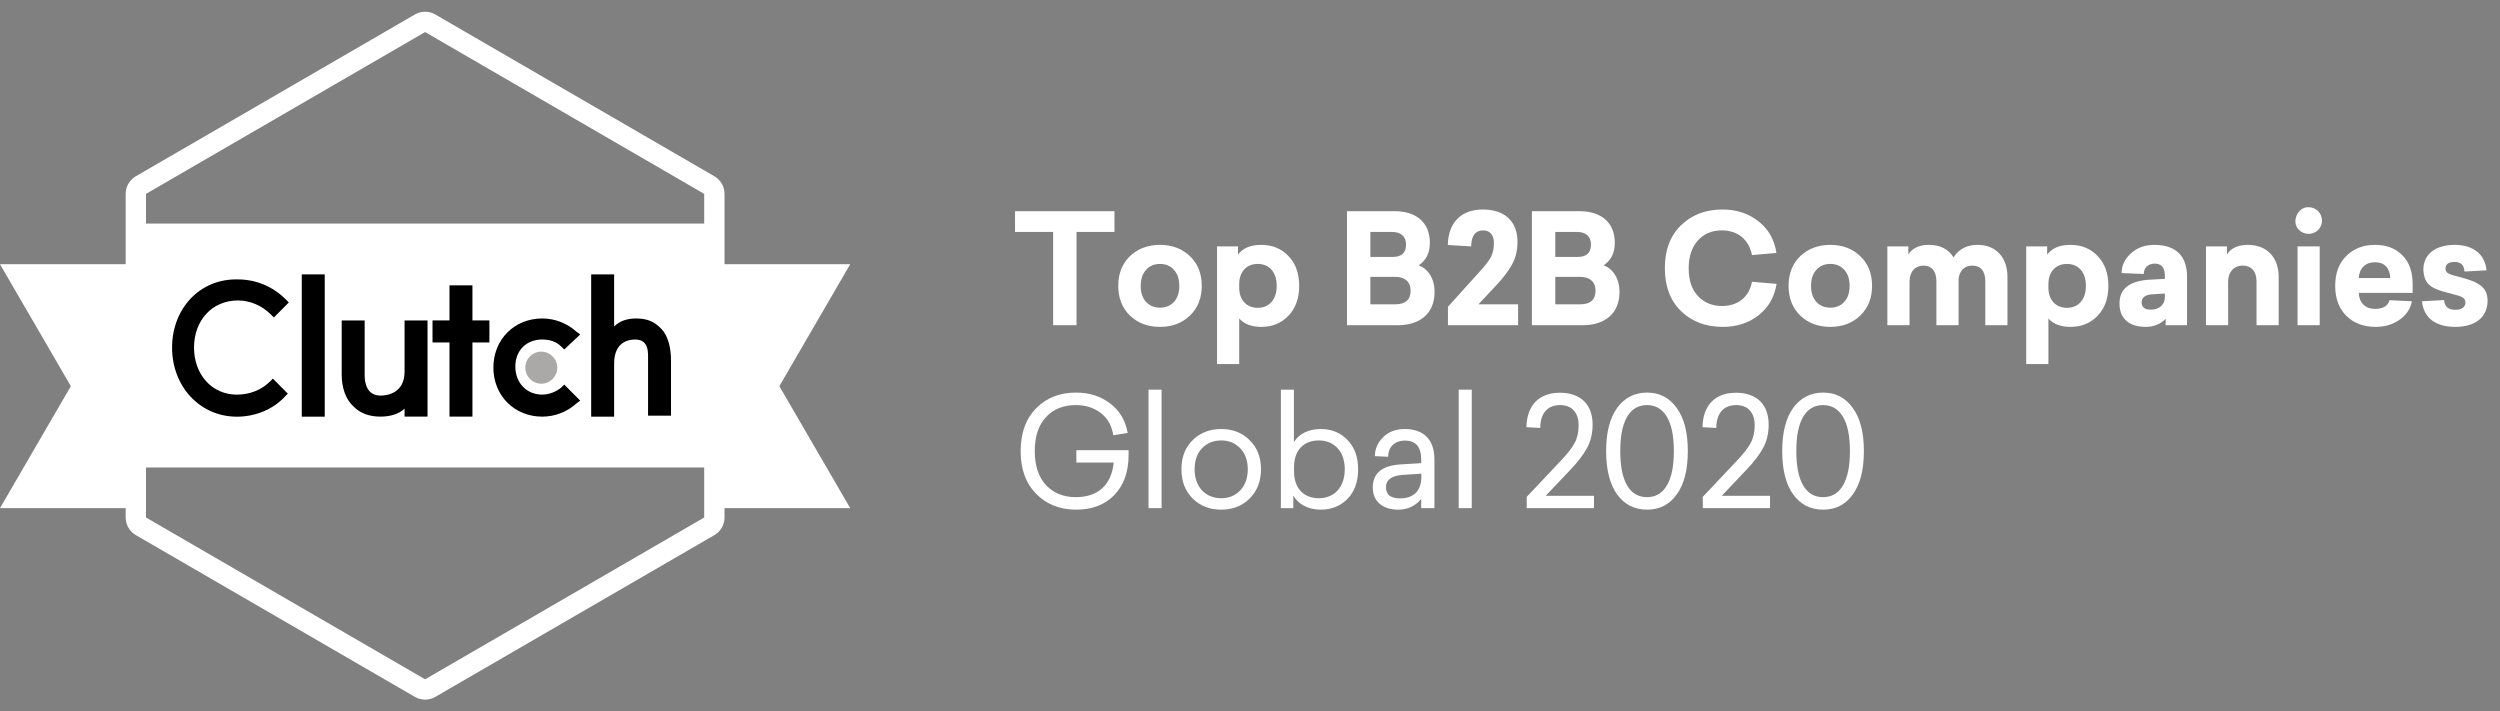
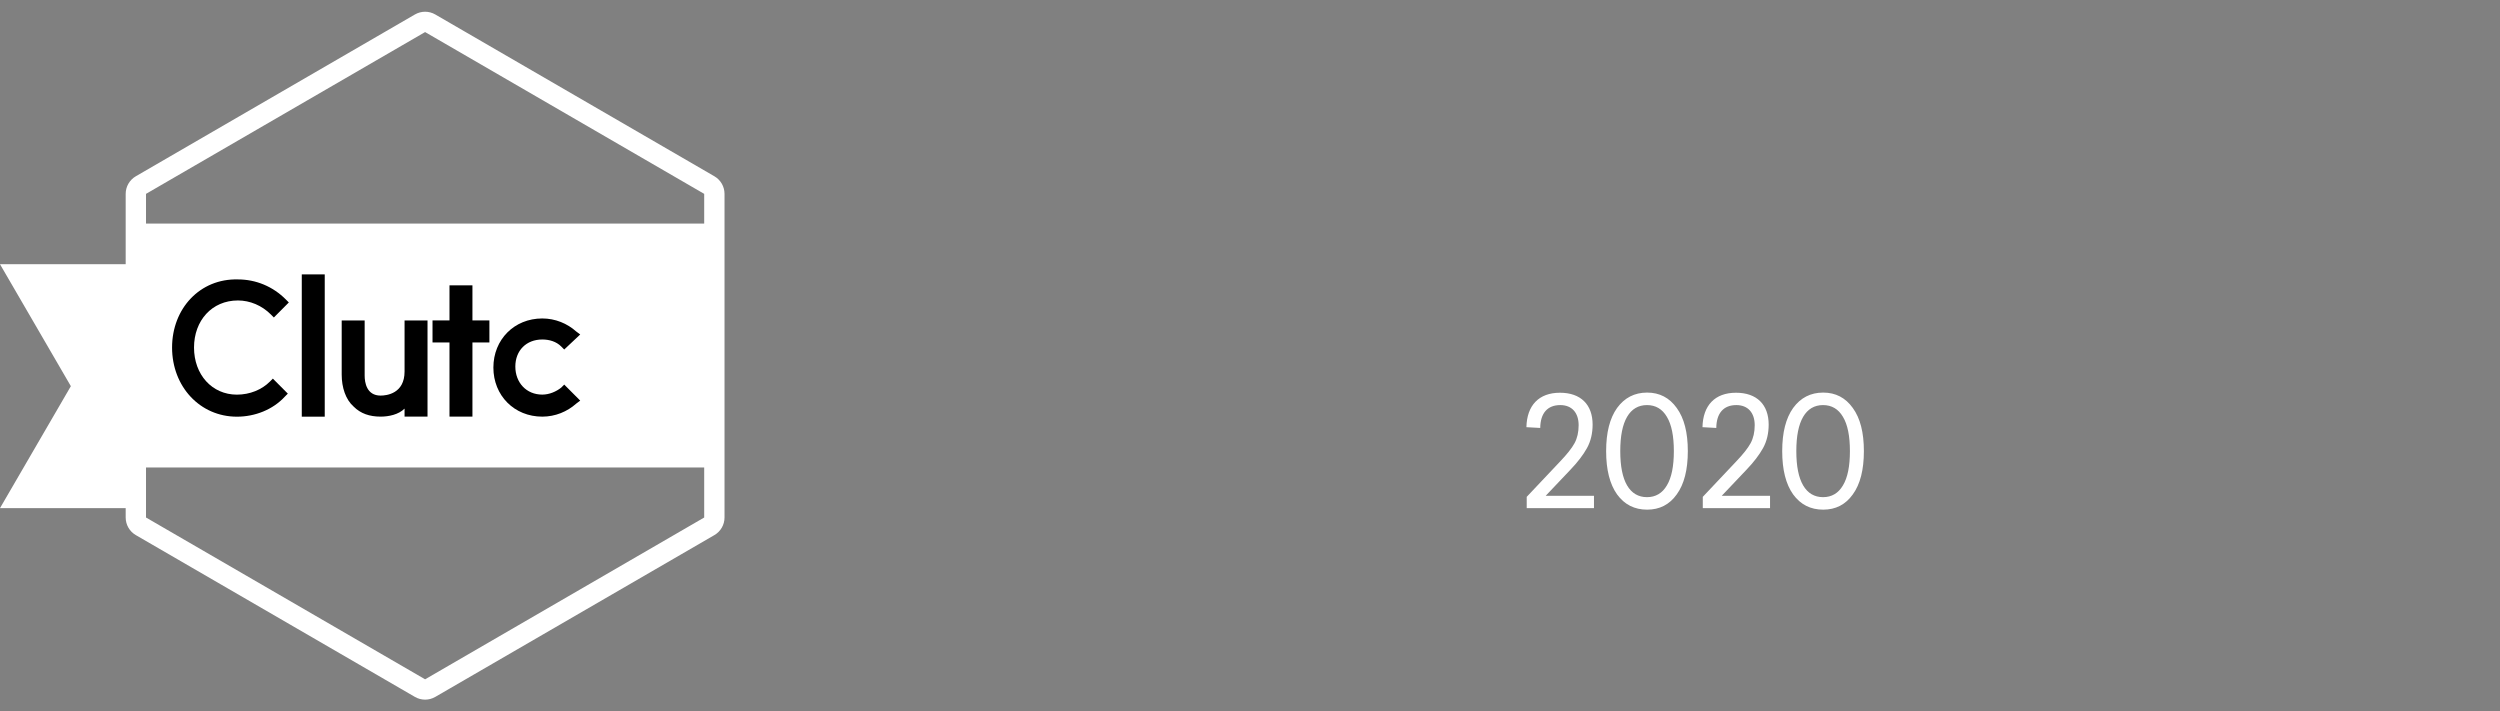
<svg xmlns="http://www.w3.org/2000/svg" width="246" height="70" viewBox="0 0 246 70" fill="none">
  <rect x="0" y="0" width="246" height="70" fill="#808080" stroke="none" />
-   <path d="M109.664 20.78H99.879V22.82H103.629V32H105.929V22.82H109.664V20.78ZM118.253 28.13C118.253 26.915 117.865 25.94 117.088 25.205C116.326 24.47 115.34 24.095 114.145 24.095C112.95 24.095 111.964 24.47 111.187 25.205C110.425 25.94 110.037 26.915 110.037 28.13C110.037 29.33 110.425 30.305 111.187 31.055C111.964 31.79 112.95 32.165 114.145 32.165C115.34 32.165 116.326 31.79 117.088 31.055C117.865 30.305 118.253 29.33 118.253 28.13ZM115.519 26.555C115.863 26.93 116.042 27.455 116.042 28.13C116.042 28.805 115.863 29.33 115.519 29.705C115.176 30.08 114.713 30.275 114.145 30.275C113.577 30.275 113.114 30.08 112.77 29.705C112.427 29.33 112.248 28.805 112.248 28.13C112.248 27.455 112.427 26.93 112.77 26.555C113.114 26.165 113.577 25.97 114.145 25.97C114.713 25.97 115.176 26.165 115.519 26.555ZM124.104 24.095C123.059 24.095 122.297 24.41 121.819 25.055V24.245H119.757V35.825H121.938V31.34C122.431 31.895 123.163 32.165 124.104 32.165C125.21 32.165 126.106 31.79 126.793 31.055C127.496 30.32 127.839 29.345 127.839 28.13C127.839 26.915 127.496 25.94 126.793 25.205C126.106 24.47 125.21 24.095 124.104 24.095ZM123.761 25.97C124.881 25.97 125.628 26.765 125.628 28.13C125.628 29.495 124.881 30.29 123.761 30.29C122.67 30.29 121.938 29.525 121.938 28.31V27.95C121.938 26.735 122.67 25.97 123.761 25.97ZM132.542 32H137.547C139.743 32 141.162 30.83 141.162 28.73C141.162 27.395 140.52 26.465 139.608 26.105C140.34 25.61 140.699 24.875 140.699 23.9C140.699 21.86 139.325 20.78 137.218 20.78H132.542V32ZM136.949 22.82C137.831 22.82 138.354 23.24 138.354 24.065C138.354 24.875 137.92 25.28 137.069 25.28H134.843V22.82H136.949ZM137.308 27.245C138.204 27.245 138.802 27.695 138.802 28.61C138.802 29.495 138.294 29.945 137.278 29.945H134.843V27.245H137.308ZM145.899 20.615C143.748 20.615 142.508 21.935 142.463 24.11L144.763 24.245C144.778 23.195 145.182 22.67 145.944 22.67C146.616 22.67 147.004 23.135 147.004 23.915C147.004 24.44 146.9 24.905 146.706 25.295C146.511 25.67 146.123 26.165 145.555 26.78L142.478 30.185V32H149.38V29.945H145.481L147.318 27.98C147.96 27.29 148.453 26.63 148.797 26C149.141 25.37 149.32 24.635 149.32 23.81C149.32 21.77 148.065 20.615 145.899 20.615ZM150.739 32H155.744C157.94 32 159.359 30.83 159.359 28.73C159.359 27.395 158.717 26.465 157.805 26.105C158.537 25.61 158.896 24.875 158.896 23.9C158.896 21.86 157.522 20.78 155.415 20.78H150.739V32ZM155.146 22.82C156.028 22.82 156.551 23.24 156.551 24.065C156.551 24.875 156.117 25.28 155.266 25.28H153.04V22.82H155.146ZM155.505 27.245C156.401 27.245 156.999 27.695 156.999 28.61C156.999 29.495 156.491 29.945 155.475 29.945H153.04V27.245H155.505ZM169.498 20.615C167.825 20.615 166.465 21.14 165.405 22.175C164.344 23.21 163.821 24.605 163.821 26.39C163.821 28.16 164.344 29.57 165.405 30.605C166.465 31.64 167.84 32.165 169.513 32.165C170.887 32.165 172.067 31.79 173.039 31.025C174.01 30.26 174.607 29.24 174.816 27.935L172.396 27.725C172.097 29.27 170.992 30.11 169.438 30.11C168.482 30.11 167.69 29.78 167.078 29.135C166.465 28.49 166.166 27.575 166.166 26.39C166.166 25.265 166.465 24.365 167.048 23.69C167.645 23.015 168.437 22.67 169.423 22.67C170.977 22.67 172.082 23.54 172.396 25.1L174.801 24.89C174.607 23.585 174.01 22.535 173.024 21.77C172.053 21.005 170.872 20.615 169.498 20.615ZM184.212 28.13C184.212 26.915 183.824 25.94 183.047 25.205C182.285 24.47 181.299 24.095 180.104 24.095C178.909 24.095 177.923 24.47 177.146 25.205C176.384 25.94 175.995 26.915 175.995 28.13C175.995 29.33 176.384 30.305 177.146 31.055C177.923 31.79 178.909 32.165 180.104 32.165C181.299 32.165 182.285 31.79 183.047 31.055C183.824 30.305 184.212 29.33 184.212 28.13ZM181.478 26.555C181.822 26.93 182.001 27.455 182.001 28.13C182.001 28.805 181.822 29.33 181.478 29.705C181.135 30.08 180.671 30.275 180.104 30.275C179.536 30.275 179.073 30.08 178.729 29.705C178.386 29.33 178.206 28.805 178.206 28.13C178.206 27.455 178.386 26.93 178.729 26.555C179.073 26.165 179.536 25.97 180.104 25.97C180.671 25.97 181.135 26.165 181.478 26.555ZM194.606 24.095C193.545 24.095 192.753 24.5 192.23 25.325C191.708 24.5 190.901 24.095 189.81 24.095C188.854 24.095 188.182 24.41 187.779 25.04V24.245H185.717V32H187.898V27.695C187.898 26.75 188.436 26.135 189.287 26.135C190.079 26.135 190.542 26.705 190.542 27.68V32H192.723V27.425C192.828 26.63 193.306 26.135 194.068 26.135C194.905 26.135 195.353 26.675 195.353 27.68V32H197.534V27.245C197.534 25.31 196.384 24.095 194.606 24.095ZM203.729 24.095C202.683 24.095 201.921 24.41 201.443 25.055V24.245H199.381V35.825H201.563V31.34C202.056 31.895 202.788 32.165 203.729 32.165C204.834 32.165 205.731 31.79 206.418 31.055C207.12 30.32 207.464 29.345 207.464 28.13C207.464 26.915 207.12 25.94 206.418 25.205C205.731 24.47 204.834 24.095 203.729 24.095ZM203.385 25.97C204.506 25.97 205.253 26.765 205.253 28.13C205.253 29.495 204.506 30.29 203.385 30.29C202.295 30.29 201.563 29.525 201.563 28.31V27.95C201.563 26.735 202.295 25.97 203.385 25.97ZM211.993 24.095C211.052 24.095 210.275 24.38 209.663 24.95C209.065 25.505 208.766 26.15 208.766 26.87L210.947 26.96C210.947 26.405 211.321 25.94 212.023 25.94C212.695 25.94 213.024 26.345 213.024 27.14V27.44L211.65 27.515C209.588 27.605 208.557 28.385 208.557 29.87C208.557 31.355 209.528 32.165 211.127 32.165C211.933 32.165 212.591 31.895 213.099 31.37V32H215.205V27.215C215.205 25.175 214.085 24.095 211.993 24.095ZM213.024 29.21C213.024 30.005 212.456 30.47 211.635 30.47C211.037 30.47 210.738 30.23 210.738 29.765C210.738 29.255 211.112 28.985 211.859 28.955L213.024 28.88V29.21ZM221.206 24.095C220.22 24.095 219.533 24.41 219.129 25.04V24.245H217.068V32H219.249V27.695C219.249 26.75 219.831 26.135 220.683 26.135C221.519 26.135 222.042 26.705 222.042 27.68V32H224.223V27.26C224.223 25.28 223.013 24.095 221.206 24.095ZM227.168 20.39C226.078 20.33 225.406 21.89 226.242 22.64C226.735 23.135 227.602 23.135 228.095 22.64C228.349 22.385 228.483 22.07 228.483 21.71C228.483 20.975 227.9 20.39 227.168 20.39ZM228.259 24.245H226.078V32H228.259V24.245ZM237.403 27.95C237.403 26.75 237.074 25.805 236.402 25.13C235.73 24.44 234.833 24.095 233.713 24.095C232.548 24.095 231.606 24.455 230.874 25.19C230.142 25.91 229.784 26.885 229.784 28.13C229.784 29.36 230.142 30.335 230.874 31.07C231.606 31.805 232.577 32.165 233.773 32.165C234.684 32.165 235.461 31.925 236.118 31.46C236.79 30.995 237.194 30.38 237.328 29.645L235.132 29.54C234.968 30.11 234.49 30.395 233.713 30.395C232.742 30.395 232.144 29.795 232.099 28.82H237.403V27.95ZM233.698 25.805C234.654 25.805 235.162 26.39 235.207 27.365H232.099C232.159 26.39 232.757 25.805 233.698 25.805ZM241.55 24.095C239.623 24.095 238.458 25.04 238.458 26.54C238.517 27.5 238.801 27.98 239.518 28.355C240.056 28.595 240.4 28.7 241.191 28.895C242.327 29.18 242.596 29.315 242.596 29.78C242.596 30.215 242.222 30.485 241.625 30.485C240.908 30.485 240.534 30.17 240.504 29.525L238.323 29.645C238.487 31.265 239.638 32.165 241.61 32.165C243.597 32.165 244.777 31.19 244.777 29.585C244.777 28.28 243.925 27.755 242.148 27.29C241.64 27.155 241.221 27.065 240.967 26.93C240.743 26.825 240.639 26.675 240.639 26.435C240.639 26 240.937 25.775 241.52 25.775C242.148 25.775 242.476 26.09 242.506 26.72L244.672 26.6C244.538 25.1 243.447 24.095 241.55 24.095Z" fill="white" />
-   <path d="M105.914 44.3V45.515H109.589C109.365 47.78 107.976 48.92 105.87 48.92C104.659 48.92 103.673 48.53 102.927 47.735C102.194 46.94 101.821 45.83 101.821 44.39C101.821 42.935 102.194 41.825 102.927 41.045C103.659 40.25 104.645 39.86 105.87 39.86C106.841 39.86 107.662 40.13 108.335 40.655C109.007 41.18 109.41 41.915 109.545 42.83L110.964 42.605C110.74 41.36 110.172 40.4 109.231 39.695C108.305 38.99 107.184 38.63 105.884 38.63C104.286 38.63 102.971 39.14 101.955 40.175C100.94 41.21 100.432 42.605 100.432 44.39C100.432 46.175 100.94 47.57 101.97 48.605C103.001 49.64 104.301 50.15 105.899 50.15C107.468 50.15 108.723 49.67 109.649 48.71C110.59 47.735 111.053 46.43 111.053 44.765V44.3H105.914ZM114.299 38.345H113.014V50H114.299V38.345ZM117.358 43.31C116.626 44.03 116.252 44.99 116.252 46.175C116.252 47.36 116.626 48.32 117.358 49.055C118.105 49.79 119.046 50.15 120.166 50.15C121.287 50.15 122.228 49.79 122.96 49.055C123.707 48.32 124.081 47.36 124.081 46.175C124.081 44.99 123.707 44.03 122.96 43.31C122.228 42.575 121.287 42.215 120.166 42.215C119.046 42.215 118.105 42.575 117.358 43.31ZM122.034 44.105C122.527 44.615 122.781 45.305 122.781 46.175C122.781 47.045 122.527 47.735 122.034 48.26C121.541 48.77 120.928 49.025 120.166 49.025C119.405 49.025 118.777 48.77 118.284 48.26C117.791 47.735 117.552 47.045 117.552 46.175C117.552 45.305 117.791 44.615 118.284 44.105C118.777 43.595 119.405 43.34 120.166 43.34C120.928 43.34 121.541 43.595 122.034 44.105ZM126.036 38.345V50H127.261V48.755C127.724 49.595 128.695 50.15 129.965 50.15C131.025 50.15 131.907 49.79 132.594 49.085C133.296 48.365 133.64 47.405 133.64 46.19C133.64 44.975 133.296 44.015 132.594 43.295C131.907 42.575 131.025 42.215 129.965 42.215C128.725 42.215 127.783 42.725 127.32 43.505V38.345H126.036ZM129.77 43.34C131.264 43.34 132.325 44.39 132.325 46.175C132.325 47.975 131.264 49.025 129.77 49.025C128.321 49.025 127.335 48.08 127.335 46.4V45.95C127.335 44.27 128.321 43.34 129.77 43.34ZM138.233 42.215C137.352 42.215 136.634 42.485 136.097 43.025C135.559 43.565 135.29 44.18 135.29 44.885L136.59 44.945C136.59 44.06 137.172 43.355 138.248 43.355C139.309 43.355 139.846 43.97 139.846 45.215V45.575L137.874 45.695C136.007 45.8 135.081 46.55 135.081 47.975C135.081 49.34 136.067 50.15 137.576 50.15C138.502 50.15 139.264 49.805 139.846 49.1V50H141.146V45.185C141.146 43.28 140.1 42.215 138.233 42.215ZM139.861 46.925C139.861 48.365 139.025 49.04 137.77 49.04C136.844 49.04 136.381 48.68 136.381 47.945C136.381 47.21 136.933 46.805 138.039 46.73L139.861 46.61V46.925ZM144.82 38.345H143.535V50H144.82V38.345Z" fill="white" />
  <path d="M153.501 38.645C151.424 38.645 150.244 39.89 150.199 42.035L151.559 42.11C151.574 40.67 152.261 39.86 153.531 39.86C154.681 39.86 155.338 40.625 155.338 41.84C155.338 42.515 155.204 43.115 154.935 43.61C154.666 44.105 154.188 44.705 153.501 45.425L150.229 48.89V50H156.847V48.785H152.097L154.517 46.235C155.249 45.47 155.787 44.765 156.16 44.09C156.533 43.415 156.713 42.635 156.713 41.78C156.713 39.815 155.547 38.645 153.501 38.645ZM162.078 38.63C160.838 38.63 159.852 39.14 159.12 40.145C158.403 41.15 158.044 42.56 158.044 44.39C158.044 46.22 158.403 47.645 159.12 48.65C159.852 49.655 160.838 50.15 162.078 50.15C163.303 50.15 164.274 49.655 164.991 48.65C165.723 47.645 166.082 46.22 166.082 44.39C166.082 42.56 165.723 41.15 164.991 40.145C164.274 39.14 163.303 38.63 162.078 38.63ZM164.02 41.015C164.483 41.78 164.707 42.905 164.707 44.39C164.707 45.875 164.483 47 164.02 47.765C163.572 48.53 162.915 48.92 162.063 48.92C161.211 48.92 160.554 48.53 160.106 47.765C159.658 47 159.434 45.875 159.434 44.39C159.434 42.905 159.658 41.78 160.106 41.015C160.554 40.25 161.211 39.86 162.063 39.86C162.915 39.86 163.572 40.25 164.02 41.015ZM170.825 38.645C168.749 38.645 167.569 39.89 167.524 42.035L168.883 42.11C168.898 40.67 169.585 39.86 170.855 39.86C172.006 39.86 172.663 40.625 172.663 41.84C172.663 42.515 172.528 43.115 172.26 43.61C171.991 44.105 171.513 44.705 170.825 45.425L167.554 48.89V50H174.172V48.785H169.421L171.841 46.235C172.573 45.47 173.111 44.765 173.485 44.09C173.858 43.415 174.037 42.635 174.037 41.78C174.037 39.815 172.872 38.645 170.825 38.645ZM179.403 38.63C178.163 38.63 177.177 39.14 176.445 40.145C175.727 41.15 175.369 42.56 175.369 44.39C175.369 46.22 175.727 47.645 176.445 48.65C177.177 49.655 178.163 50.15 179.403 50.15C180.628 50.15 181.599 49.655 182.316 48.65C183.048 47.645 183.406 46.22 183.406 44.39C183.406 42.56 183.048 41.15 182.316 40.145C181.599 39.14 180.628 38.63 179.403 38.63ZM181.345 41.015C181.808 41.78 182.032 42.905 182.032 44.39C182.032 45.875 181.808 47 181.345 47.765C180.896 48.53 180.239 48.92 179.388 48.92C178.536 48.92 177.879 48.53 177.431 47.765C176.982 47 176.758 45.875 176.758 44.39C176.758 42.905 176.982 41.78 177.431 41.015C177.879 40.25 178.536 39.86 179.388 39.86C180.239 39.86 180.896 40.25 181.345 41.015Z" fill="white" />
  <path d="M41.332 2.288C41.641 2.11 42.02 2.11 42.328 2.288L69.795 18.211C70.103 18.39 70.293 18.72 70.293 19.077V50.922C70.293 51.279 70.103 51.61 69.795 51.788L42.328 67.711C42.02 67.89 41.641 67.89 41.332 67.711L13.865 51.788C13.557 51.61 13.367 51.279 13.367 50.922V19.077C13.367 18.72 13.557 18.39 13.865 18.211L41.332 2.288Z" stroke="white" stroke-width="2" />
  <path d="M70.712 22H12.947V46H70.712V22Z" fill="white" />
  <path d="M0 26H12.947V50H0L6.972 38L0 26Z" fill="white" />
-   <path d="M83.66 26H70.713V50H83.66L76.689 38L83.66 26Z" fill="white" />
  <path d="M29.695 27H31.954V41H29.695V27Z" fill="black" />
  <path d="M39.809 36.559C39.809 38.728 38.042 38.926 37.453 38.926C36.078 38.926 35.882 37.644 35.882 36.954V31.531H33.623V36.855C33.623 38.137 34.016 39.32 34.801 40.01C35.489 40.7 36.372 40.996 37.453 40.996C38.238 40.996 39.22 40.799 39.809 40.207V40.996H42.068V31.531H39.809V36.559Z" fill="black" />
  <path d="M46.488 28.078H44.23V31.529H42.56V33.698H44.23V40.994H46.488V33.698H48.157V31.529H46.488V28.078Z" fill="black" />
  <path d="M55.226 38.139C54.735 38.533 54.048 38.829 53.36 38.829C51.789 38.829 50.709 37.646 50.709 36.068C50.709 34.491 51.789 33.406 53.36 33.406C54.048 33.406 54.735 33.603 55.226 34.096L55.52 34.392L57.092 32.913L56.699 32.618C55.815 31.829 54.637 31.336 53.36 31.336C50.611 31.336 48.549 33.406 48.549 36.167C48.549 38.928 50.611 40.998 53.36 40.998C54.637 40.998 55.815 40.505 56.699 39.716L57.092 39.42L55.52 37.843L55.226 38.139Z" fill="black" />
-   <path d="M65.045 32.324C64.358 31.634 63.671 31.338 62.59 31.338C61.805 31.338 61.02 31.535 60.43 32.127V27H58.172V41H60.43V35.775C60.43 33.606 61.903 33.408 62.492 33.408C63.867 33.408 63.769 34.69 63.769 35.38V40.901H66.027V35.479C66.027 34.197 65.733 33.014 65.045 32.324Z" fill="black" />
-   <path d="M53.262 37.757C54.13 37.757 54.834 37.05 54.834 36.179C54.834 35.308 54.13 34.602 53.262 34.602C52.395 34.602 51.691 35.308 51.691 36.179C51.691 37.05 52.395 37.757 53.262 37.757Z" fill="#AAA9A7" />
  <path d="M26.555 37.551C25.769 38.34 24.591 38.833 23.314 38.833C20.859 38.833 19.092 36.861 19.092 34.199C19.092 31.537 20.859 29.565 23.412 29.565C24.591 29.565 25.769 30.058 26.653 30.945L26.947 31.241L28.42 29.762L28.125 29.466C26.849 28.185 25.18 27.495 23.412 27.495C19.681 27.396 16.932 30.354 16.932 34.199C16.932 38.044 19.681 41.002 23.314 41.002C25.082 41.002 26.849 40.312 28.027 39.03L28.322 38.734L26.849 37.255L26.555 37.551Z" fill="black" />
</svg>